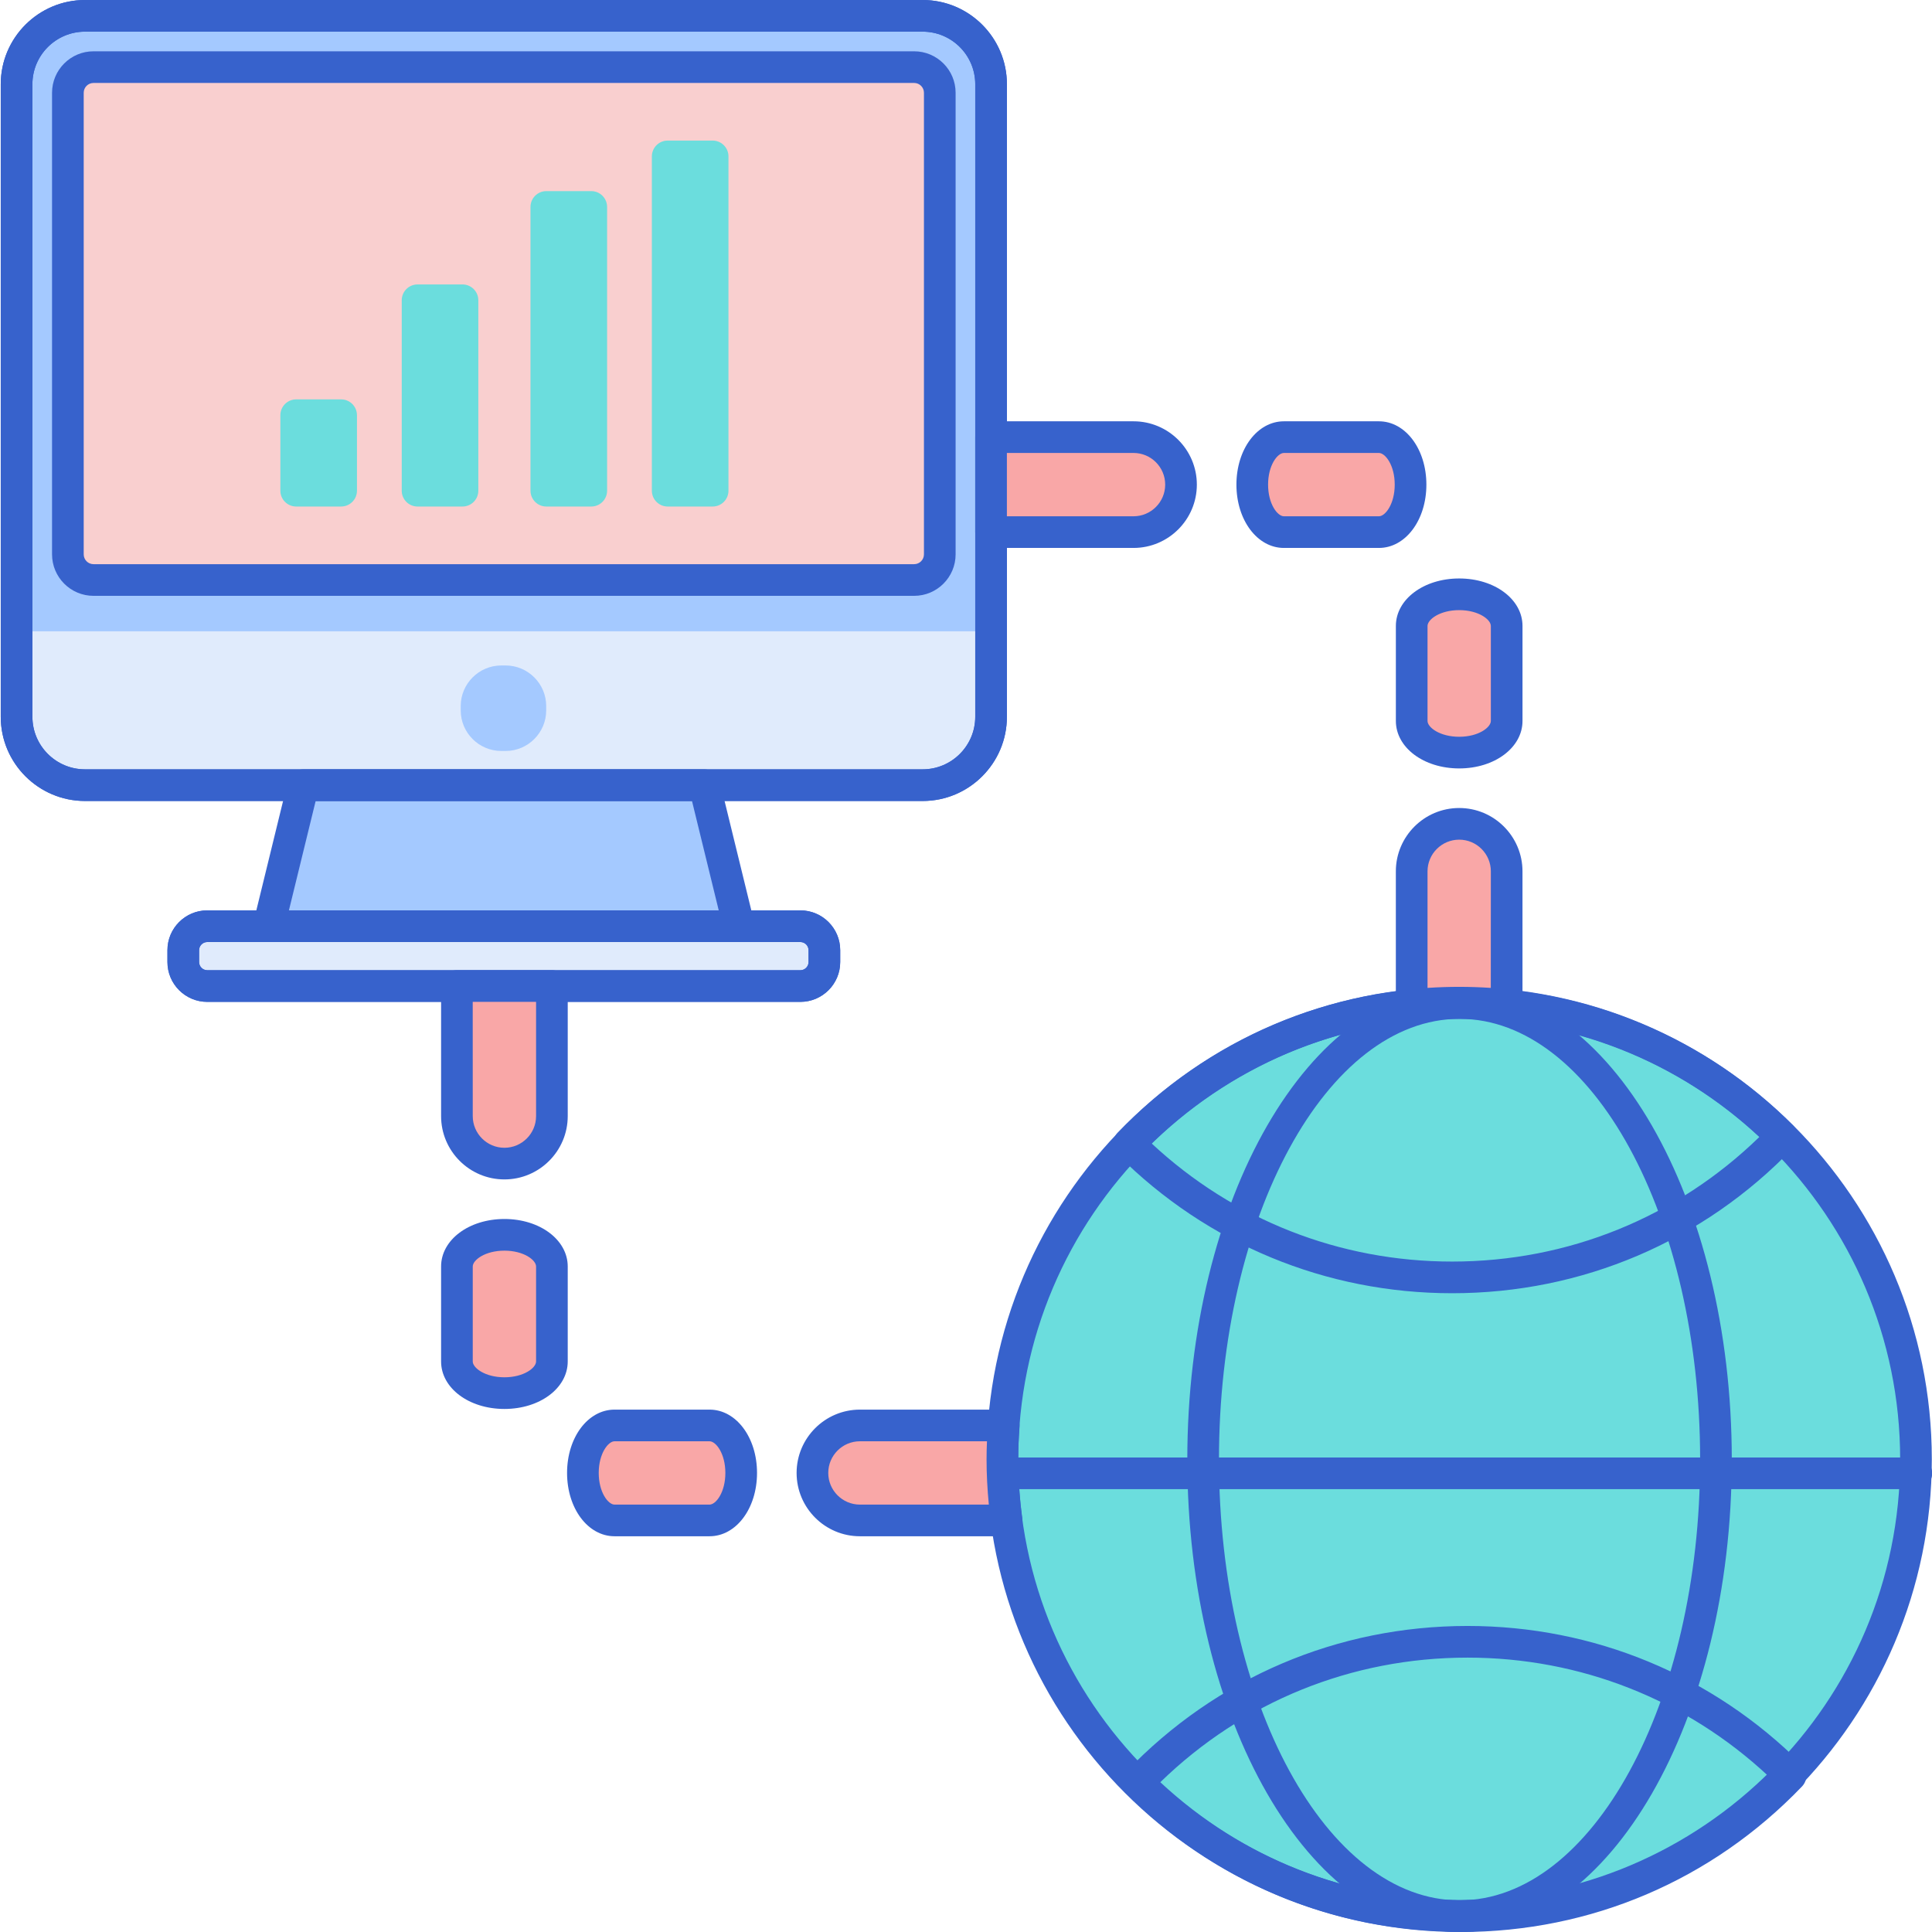
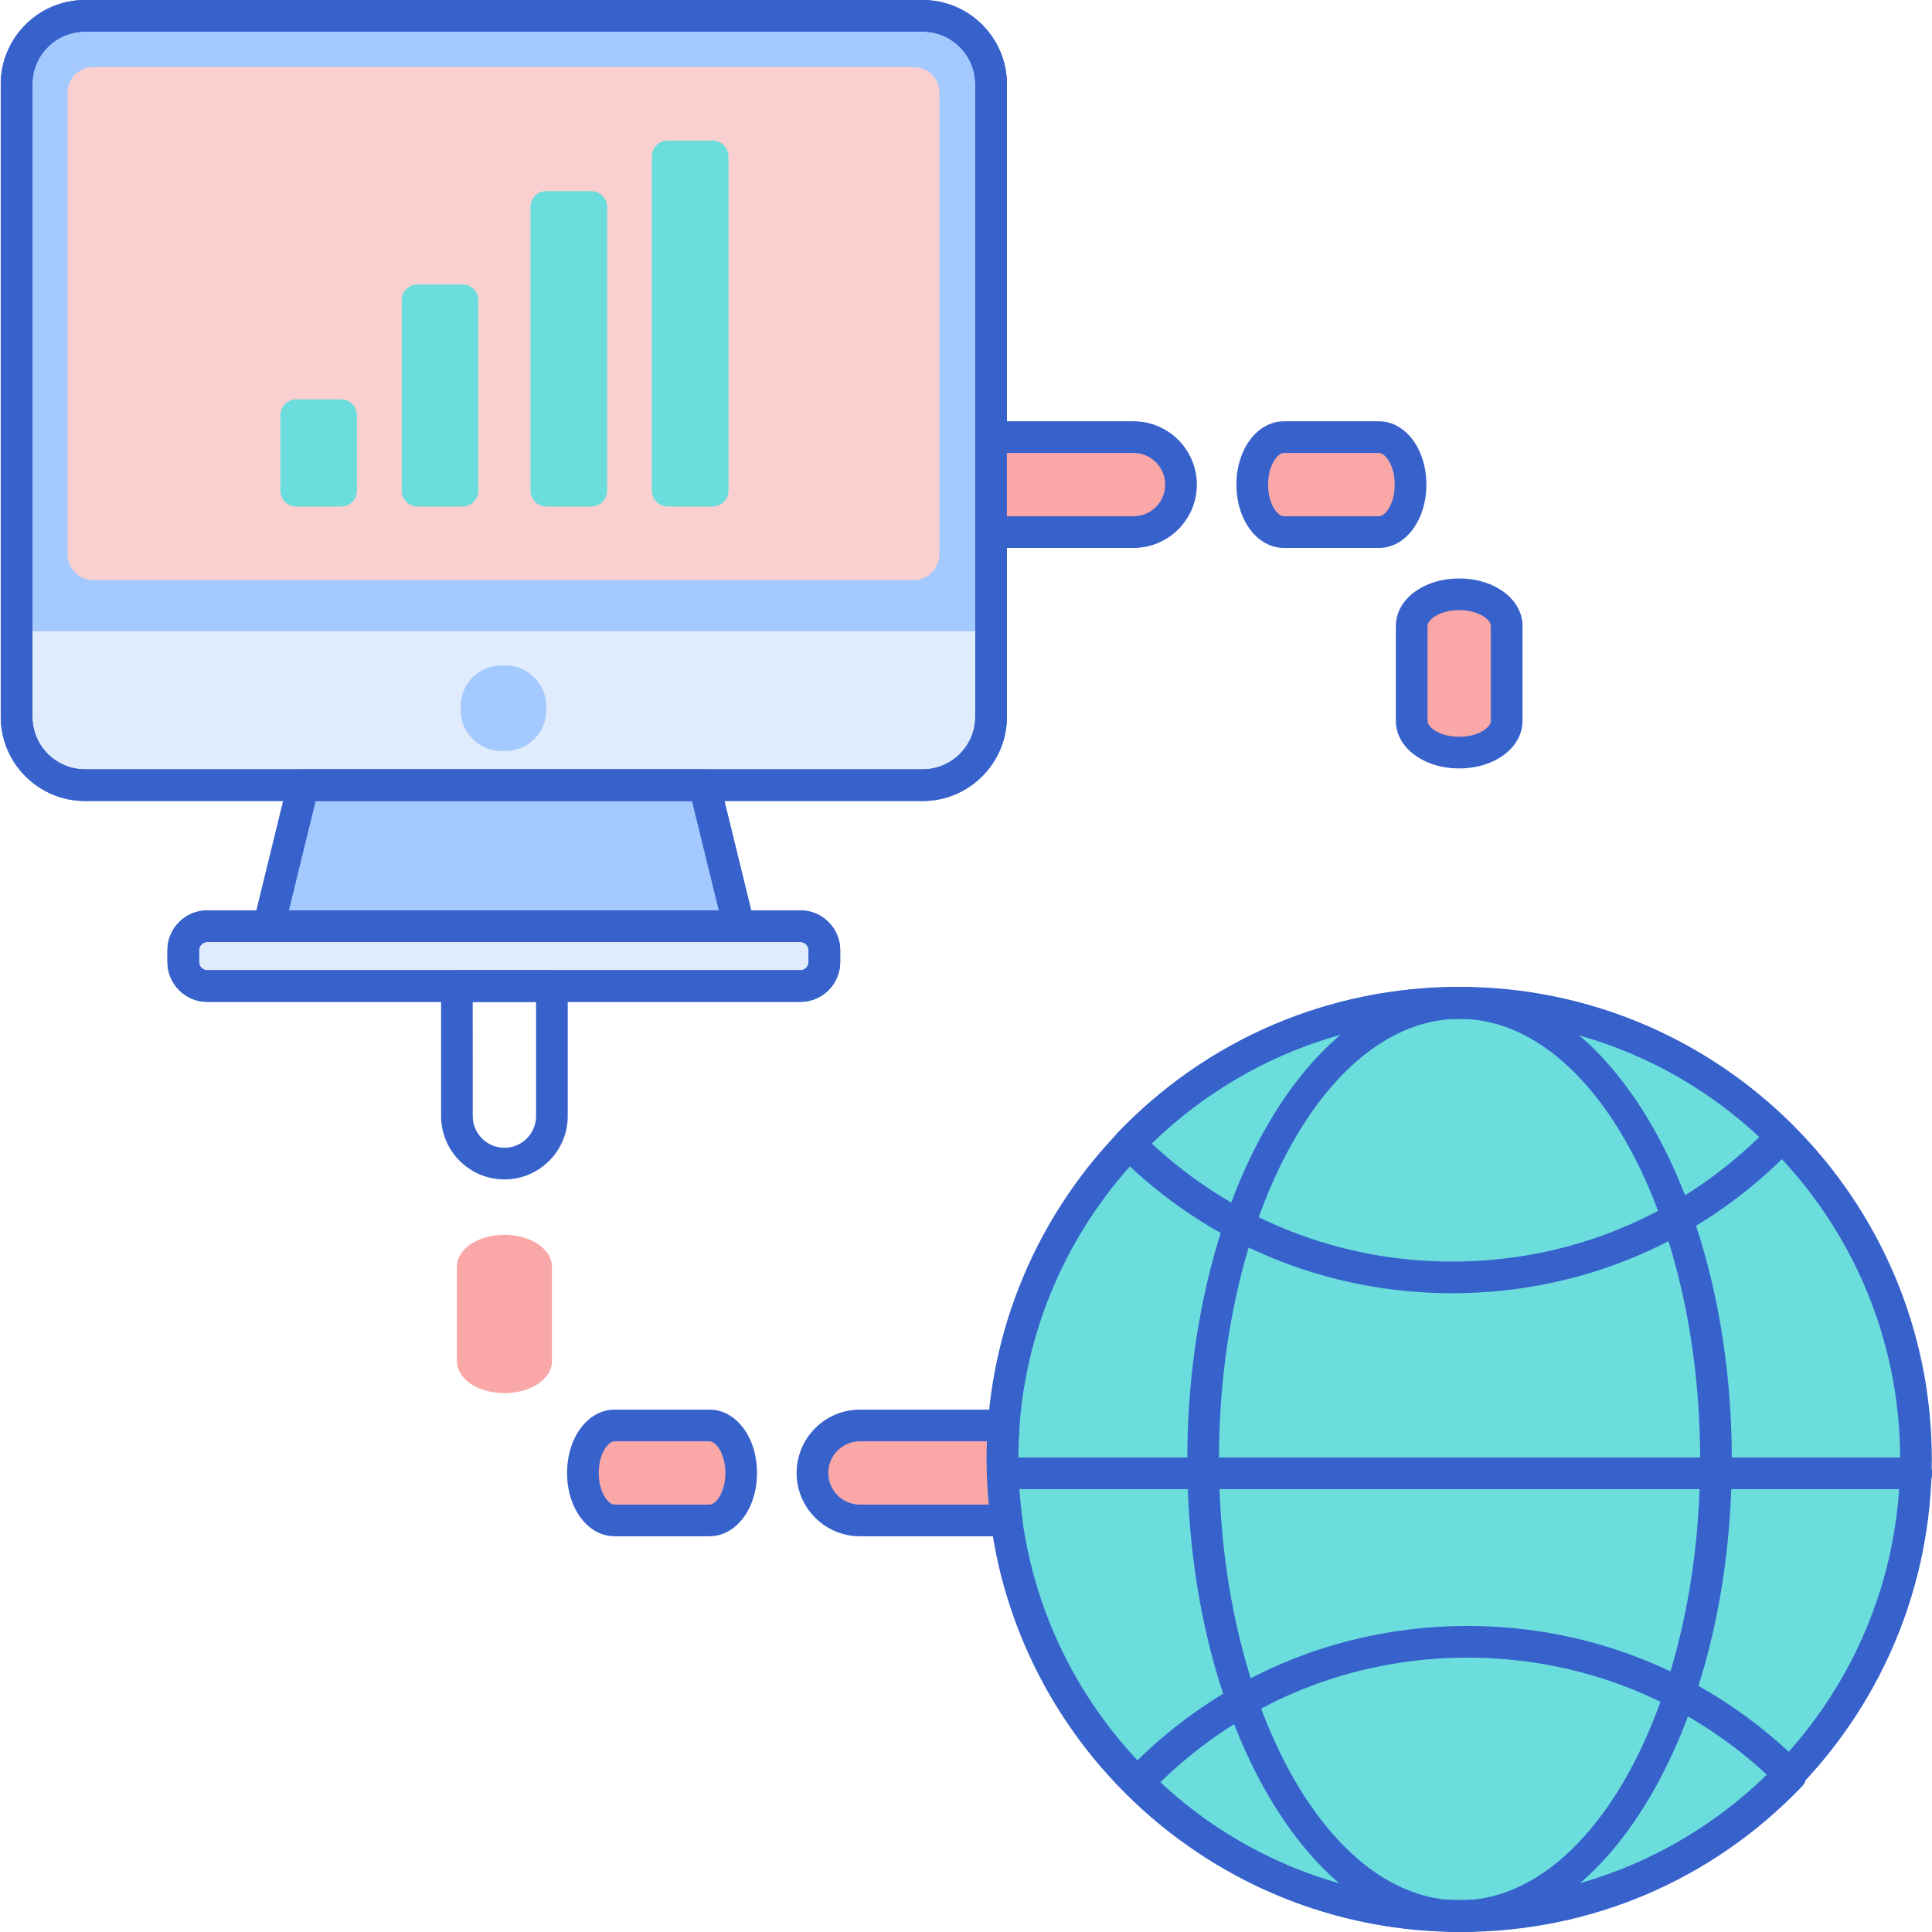
<svg xmlns="http://www.w3.org/2000/svg" height="488pt" viewBox="0 0 488 488.19" width="488pt">
  <path d="m76.43 198.398-8.707 35.641h118.797l-8.711-35.641zm0 0" fill="#a4c9ff" />
  <path d="m232.961 198.398h-211.68c-9.543 0-17.281-7.738-17.281-17.281v-159.84c0-9.543 7.738-17.281 17.281-17.281h211.68c9.543 0 17.281 7.738 17.281 17.281v159.84c0 9.543-7.738 17.281-17.281 17.281zm0 0" fill="#a4c9ff" />
  <path d="m250.242 182.848v-23.328h-246.242v23.328c0 8.59 7.738 15.551 17.281 15.551h211.68c9.543 0 17.281-6.965 17.281-15.551zm0 0" fill="#e0ebfc" />
  <path d="m202.059 249.156h-149.879c-3.348 0-6.062-2.711-6.062-6.059v-3c0-3.348 2.715-6.062 6.062-6.062h149.879c3.348 0 6.062 2.715 6.062 6.062v3c0 3.348-2.715 6.059-6.062 6.059zm0 0" fill="#e0ebfc" />
  <path d="m16.961 140.078v-116.641c0-3.578 2.902-6.48 6.48-6.48h207.359c3.578 0 6.48 2.902 6.48 6.48v116.641c0 3.578-2.902 6.48-6.48 6.48h-207.359c-3.582 0-6.48-2.902-6.48-6.48zm0 0" fill="#f9cfcf" />
  <path d="m127.676 189.758h-1.109c-5.637 0-10.246-4.609-10.246-10.246v-1.109c0-5.633 4.609-10.246 10.246-10.246h1.109c5.637 0 10.246 4.613 10.246 10.246v1.109c0 5.633-4.613 10.246-10.246 10.246zm0 0" fill="#a4c9ff" />
  <path d="m233.055 202.398h-211.68c-11.734 0-21.281-9.543-21.281-21.277v-159.84c0-11.734 9.547-21.281 21.281-21.281h211.68c11.734 0 21.281 9.547 21.281 21.281v159.84c-.004 11.734-9.547 21.277-21.281 21.277zm-211.68-194.398c-7.32 0-13.281 5.957-13.281 13.281v159.84c0 7.324 5.961 13.277 13.281 13.277h211.68c7.324 0 13.281-5.957 13.281-13.277v-159.84c0-7.324-5.957-13.281-13.281-13.281zm0 0" fill="#3762cc" />
-   <path d="m230.895 150.559h-207.359c-5.781 0-10.48-4.699-10.48-10.48v-116.637c0-5.781 4.703-10.48 10.48-10.48h207.359c5.781 0 10.48 4.699 10.48 10.48v116.637c0 5.781-4.703 10.48-10.48 10.48zm-207.359-129.598c-1.367 0-2.48 1.109-2.48 2.48v116.637c0 1.371 1.113 2.48 2.48 2.48h207.359c1.367 0 2.48-1.109 2.48-2.48v-116.637c0-1.371-1.113-2.48-2.48-2.48zm0 0" fill="#3762cc" />
  <path d="m202.152 253.16h-149.879c-5.543 0-10.059-4.516-10.059-10.062v-2.996c0-5.551 4.516-10.062 10.059-10.062h149.879c5.547 0 10.062 4.512 10.062 10.062v2.996c0 5.547-4.516 10.062-10.062 10.062zm-149.879-15.121c-1.133 0-2.059.926-2.059 2.062v3c0 1.133.926 2.059 2.059 2.059h149.879c1.133 0 2.062-.922 2.062-2.059v-3c0-1.137-.93-2.062-2.062-2.062zm0 0" fill="#3762cc" />
  <path d="m186.613 238.039h-118.797c-1.23 0-2.391-.562-3.148-1.527-.758-.969-1.031-2.227-.738-3.422l8.715-35.641c.438-1.789 2.039-3.051 3.883-3.051h101.375c1.844 0 3.449 1.262 3.883 3.051l8.715 35.641c.289 1.195.02 2.453-.738 3.422-.758.965-1.918 1.527-3.148 1.527zm-113.703-8h108.609l-6.758-27.641h-95.094zm0 0" fill="#3762cc" />
  <path d="m484.047 368.727c0-63.715-51.68-115.367-115.426-115.367-63.75 0-115.426 51.652-115.426 115.367 0 63.719 51.676 115.371 115.426 115.371 63.746 0 115.426-51.652 115.426-115.371zm0 0" fill="#6bdddd" />
  <path d="m368.715 488.191c-37.934 0-68.793-53.551-68.793-119.371 0-65.824 30.859-119.371 68.793-119.371 37.93 0 68.789 53.547 68.789 119.371 0 65.82-30.859 119.371-68.789 119.371zm0-230.742c-33.523 0-60.793 49.961-60.793 111.371 0 61.41 27.27 111.371 60.793 111.371 33.52 0 60.789-49.961 60.789-111.371 0-61.41-27.273-111.371-60.789-111.371zm0 0" fill="#3762cc" />
  <path d="m366.828 326.781c-31.898 0-61.891-12.414-84.449-34.961-1.539-1.539-1.566-4.027-.059-5.598 22.746-23.711 53.367-36.773 86.219-36.773 31.898 0 61.891 12.418 84.449 34.961 1.539 1.543 1.566 4.031.059 5.602-22.742 23.711-53.367 36.77-86.219 36.77zm-75.926-37.852c20.688 19.281 47.496 29.852 75.926 29.852 29.32 0 56.734-11.148 77.637-31.48-20.691-19.281-47.496-29.852-75.926-29.852-29.32 0-56.73 11.148-77.637 31.48zm0 0" fill="#3762cc" />
  <path d="m369.023 488.191c-31.895 0-61.887-12.418-84.445-34.965-1.539-1.539-1.566-4.023-.059-5.598 22.746-23.711 53.367-36.77 86.219-36.77 31.902 0 61.891 12.414 84.445 34.961 1.543 1.539 1.566 4.027.059 5.598-22.742 23.715-53.359 36.773-86.219 36.773zm-75.922-37.852c20.688 19.281 47.496 29.852 75.922 29.852 29.324 0 56.738-11.148 77.637-31.48-20.684-19.277-47.492-29.852-75.922-29.852-29.32 0-56.734 11.148-77.637 31.48zm0 0" fill="#3762cc" />
  <path d="m484.141 376.285h-230.855c-2.207 0-4-1.793-4-4 0-2.211 1.793-4 4-4h230.855c2.207 0 4 1.789 4 4 0 2.207-1.793 4-4 4zm0 0" fill="#3762cc" />
  <path d="m368.621 488.098c-65.852 0-119.426-53.547-119.426-119.371 0-65.82 53.574-119.367 119.426-119.367 65.852 0 119.426 53.547 119.426 119.367 0 65.824-53.574 119.371-119.426 119.371zm0-230.738c-61.441 0-111.426 49.957-111.426 111.367 0 61.41 49.984 111.371 111.426 111.371s111.426-49.961 111.426-111.371c0-61.41-49.984-111.367-111.426-111.367zm0 0" fill="#3762cc" />
  <path d="m86.102 127.992h-11.352c-2.211 0-4-1.789-4-4v-19.074c0-2.211 1.789-4 4-4h11.352c2.211 0 4 1.789 4 4v19.074c0 2.211-1.789 4-4 4zm0 0" fill="#6bdddd" />
  <path d="m116.77 127.992h-11.352c-2.211 0-4-1.789-4-4v-48.117c0-2.211 1.789-4 4-4h11.352c2.211 0 4 1.789 4 4v48.117c0 2.211-1.789 4-4 4zm0 0" fill="#6bdddd" />
  <path d="m149.309 127.992h-11.355c-2.207 0-4-1.789-4-4v-71.699c0-2.207 1.793-4 4-4h11.355c2.211 0 4 1.793 4 4v71.699c0 2.211-1.789 4-4 4zm0 0" fill="#6bdddd" />
  <path d="m179.977 127.992h-11.355c-2.207 0-4-1.789-4-4v-84.469c0-2.211 1.793-4 4-4h11.355c2.211 0 4 1.789 4 4v84.469c0 2.211-1.789 4-4 4zm0 0" fill="#6bdddd" />
  <path d="m356.621 158.168v24c0 4.418 5.375 8 12 8s12-3.582 12-8v-24c0-4.418-5.375-8-12-8s-12 3.582-12 8zm0 0" fill="#f9a7a7" />
-   <path d="m380.621 220.168c0-6.625-5.375-12-12-12s-12 5.375-12 12v33.191c0 .207.02.41.031.617 3.934-.406 7.926-.617 11.969-.617 4.043 0 8.035.211 11.969.617.012-.207.031-.41.031-.617zm0 0" fill="#f9a7a7" />
  <path d="m324.332 134.457h24c4.418 0 8-5.375 8-12 0-6.629-3.582-12-8-12h-24c-4.418 0-8 5.371-8 12 0 6.625 3.582 12 8 12zm0 0" fill="#f9a7a7" />
  <path d="m233.055 202.398h-211.68c-11.734 0-21.281-9.543-21.281-21.277v-159.84c0-11.734 9.547-21.281 21.281-21.281h211.68c11.734 0 21.281 9.547 21.281 21.281v159.84c-.004 11.734-9.547 21.277-21.281 21.277zm-211.68-194.398c-7.32 0-13.281 5.957-13.281 13.281v159.84c0 7.324 5.961 13.277 13.281 13.277h211.68c7.324 0 13.281-5.957 13.281-13.277v-159.84c0-7.324-5.957-13.281-13.281-13.281zm0 0" fill="#3762cc" />
  <path d="m286.332 110.457h-36v24h36c6.629 0 12-5.375 12-12 0-6.629-5.371-12-12-12zm0 0" fill="#f9a7a7" />
  <path d="m139.363 344.023v-24c0-4.418-5.375-8-12-8s-12 3.582-12 8v24c0 4.418 5.375 8 12 8s12-3.582 12-8zm0 0" fill="#f9a7a7" />
  <path d="m179.195 360.191h-24c-4.418 0-8 5.375-8 12s3.582 12 8 12h24c4.418 0 8-5.375 8-12s-3.582-12-8-12zm0 0" fill="#f9a7a7" />
  <path d="m253.195 368.727c0-2.867.141-5.699.344-8.516-.113-.004-.227-.02-.344-.02h-36c-6.625 0-12 5.375-12 12s5.375 12 12 12h36c.355 0 .707-.02 1.055-.055-.672-5.043-1.055-10.18-1.055-15.41zm0 0" fill="#f9a7a7" />
  <path d="m202.152 253.16h-149.879c-5.543 0-10.059-4.516-10.059-10.062v-2.996c0-5.551 4.516-10.062 10.059-10.062h149.879c5.547 0 10.062 4.512 10.062 10.062v2.996c0 5.547-4.516 10.062-10.062 10.062zm-149.879-15.121c-1.133 0-2.059.926-2.059 2.062v3c0 1.133.926 2.059 2.059 2.059h149.879c1.133 0 2.062-.922 2.062-2.059v-3c0-1.137-.93-2.062-2.062-2.062zm0 0" fill="#3762cc" />
-   <path d="m115.371 249.16c0 .055-.008.109-.008.164v32.703c0 6.625 5.375 12 12 12s12-5.375 12-12v-32.703c0-.055-.008-.109-.008-.164zm0 0" fill="#f9a7a7" />
  <g fill="#3762cc">
    <path d="m368.621 194.172c-8.973 0-16-5.273-16-12v-24c0-6.73 7.027-12 16-12s16 5.27 16 12v24c0 6.727-7.027 12-16 12zm0-40c-4.883 0-8 2.367-8 4v24c0 1.629 3.117 4 8 4 4.883 0 8-2.371 8-4v-24c0-1.633-3.117-4-8-4zm0 0" />
-     <path d="m356.652 257.977c-.957 0-1.879-.34-2.613-.969-.828-.715-1.332-1.746-1.383-2.844-.023-.355-.039-.578-.039-.805v-33.188c0-8.824 7.18-16 16-16 8.824 0 16 7.176 16 16v33.188c0 .242-.012.477-.027.711-.074 1.082-.59 2.176-1.422 2.879-.828.699-1.914 1.117-2.992 1.008-7.684-.793-15.434-.793-23.117 0-.133.012-.27.02-.406.02zm11.969-45.805c-4.41 0-8 3.586-8 8v29.457c5.34-.355 10.648-.355 15.988 0l.012-29.457c0-4.414-3.59-8-8-8zm0 0" />
    <path d="m348.332 138.457h-24c-6.727 0-12-7.027-12-16 0-8.973 5.273-16 12-16h24c6.73 0 12 7.027 12 16 0 8.973-5.27 16-12 16zm-24-24c-1.629 0-4 3.113-4 8 0 4.883 2.371 8 4 8h24c1.633 0 4-3.117 4-8 0-4.887-2.367-8-4-8zm0 0" />
    <path d="m286.332 138.457h-36c-2.207 0-4-1.793-4-4v-24c0-2.211 1.793-4 4-4h36c8.824 0 16 7.176 16 16 0 8.82-7.176 16-16 16zm-32-8h32c4.414 0 8-3.59 8-8 0-4.414-3.586-8-8-8h-32zm0 0" />
-     <path d="m127.363 356.023c-8.973 0-16-5.27-16-12v-24c0-6.727 7.027-12 16-12 8.973 0 16 5.273 16 12v24c0 6.73-7.027 12-16 12zm0-40c-4.883 0-8 2.371-8 4v24c0 1.629 3.117 4 8 4 4.883 0 8-2.371 8-4v-24c0-1.629-3.117-4-8-4zm0 0" />
    <path d="m179.195 388.191h-24c-6.727 0-12-7.027-12-16s5.273-16 12-16h24c6.727 0 12 7.027 12 16s-5.273 16-12 16zm-24-24c-1.629 0-4 3.117-4 8 0 4.883 2.371 8 4 8h24c1.629 0 4-3.117 4-8 0-4.883-2.371-8-4-8zm0 0" />
    <path d="m253.195 388.191h-36c-8.824 0-16-7.176-16-16 0-8.82 7.176-16 16-16h36c.16 0 .32.008.477.02 1.062.074 2.125.57 2.82 1.375.695.805 1.117 1.855 1.039 2.918-.227 3.125-.336 5.738-.336 8.223 0 4.801.344 9.809 1.023 14.883.141 1.082-.16 2.176-.848 3.031-.684.852-1.688 1.387-2.773 1.484-.465.039-.93.066-1.402.066zm-3.895-24h-32.105c-4.414 0-8 3.59-8 8 0 4.414 3.586 8 8 8h32.574c-.379-3.895-.574-7.734-.574-11.465 0-1.453.035-2.945.105-4.535zm0 0" />
    <path d="m127.363 298.023c-8.824 0-16-7.176-16-16v-32.699c0-.094.008-.273.016-.367 0-2.207 1.785-3.801 3.992-3.801h23.984c2.164 0 3.926 1.723 3.996 3.871.008.094.012.227.012.297v32.699c0 8.824-7.18 16-16 16zm-8.008-44.863.008 28.867c0 4.41 3.586 8 8 8 4.41 0 8-3.59 8-8v-28.867zm0 0" />
  </g>
</svg>